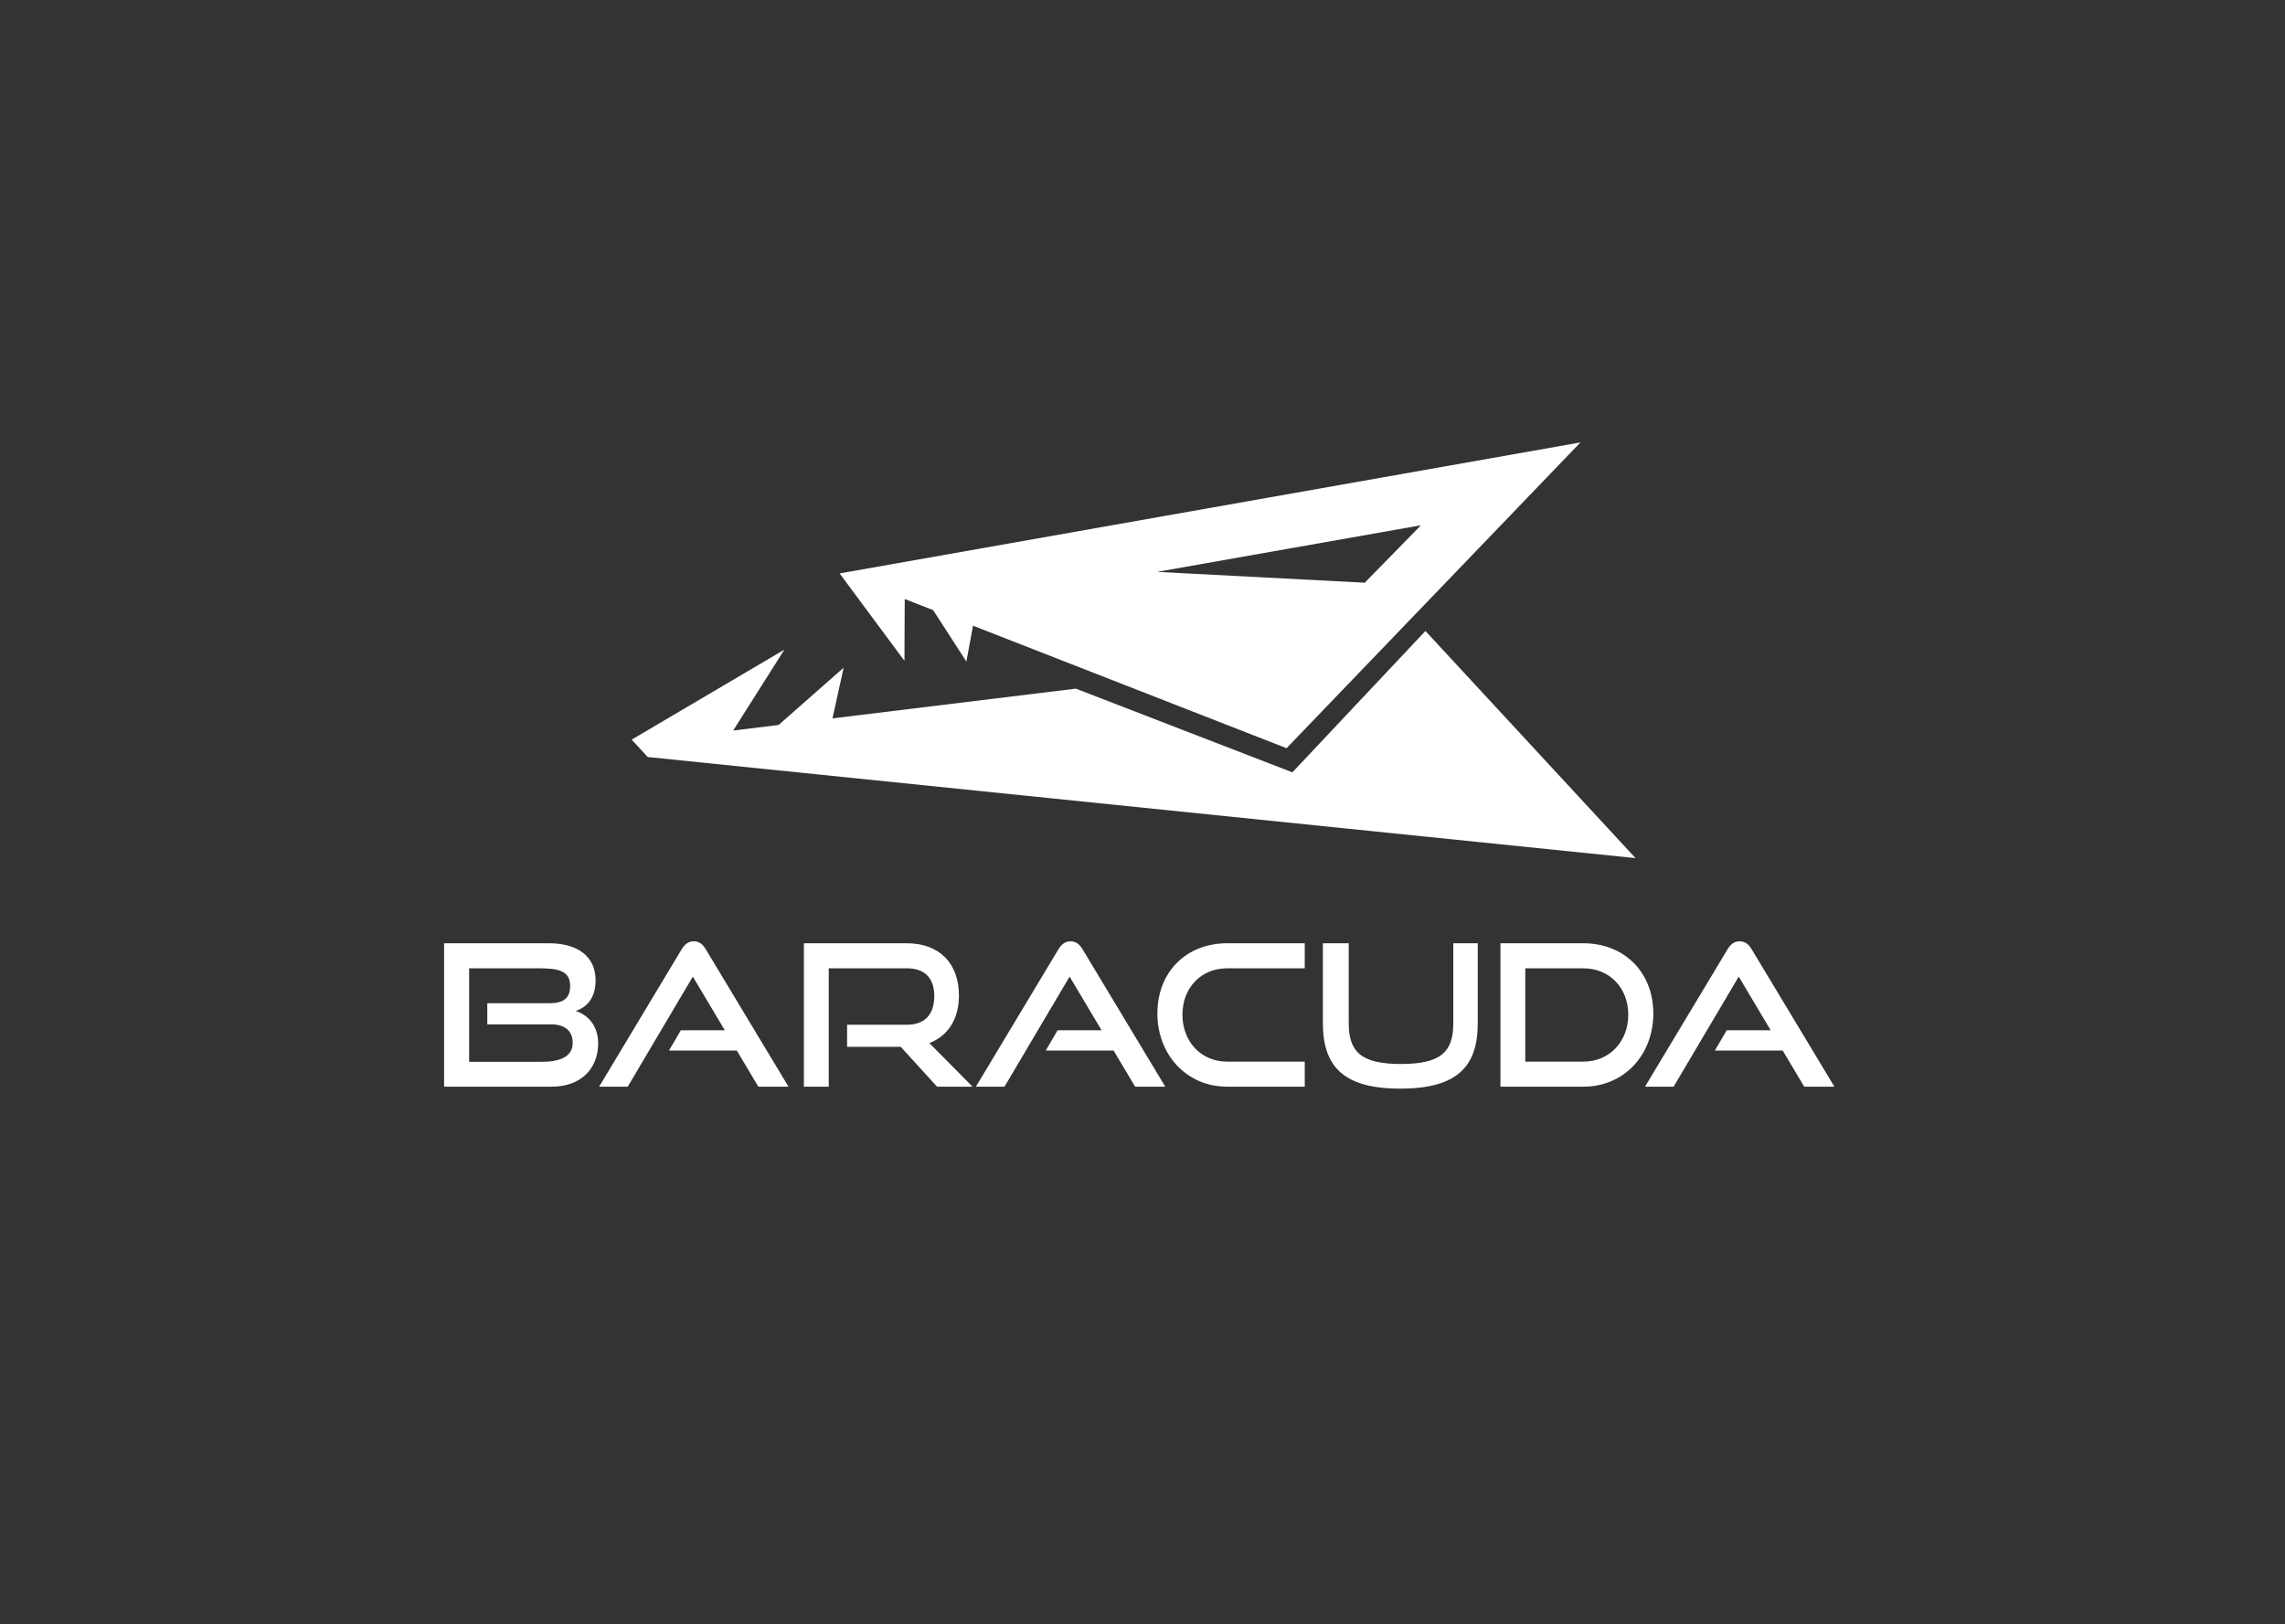
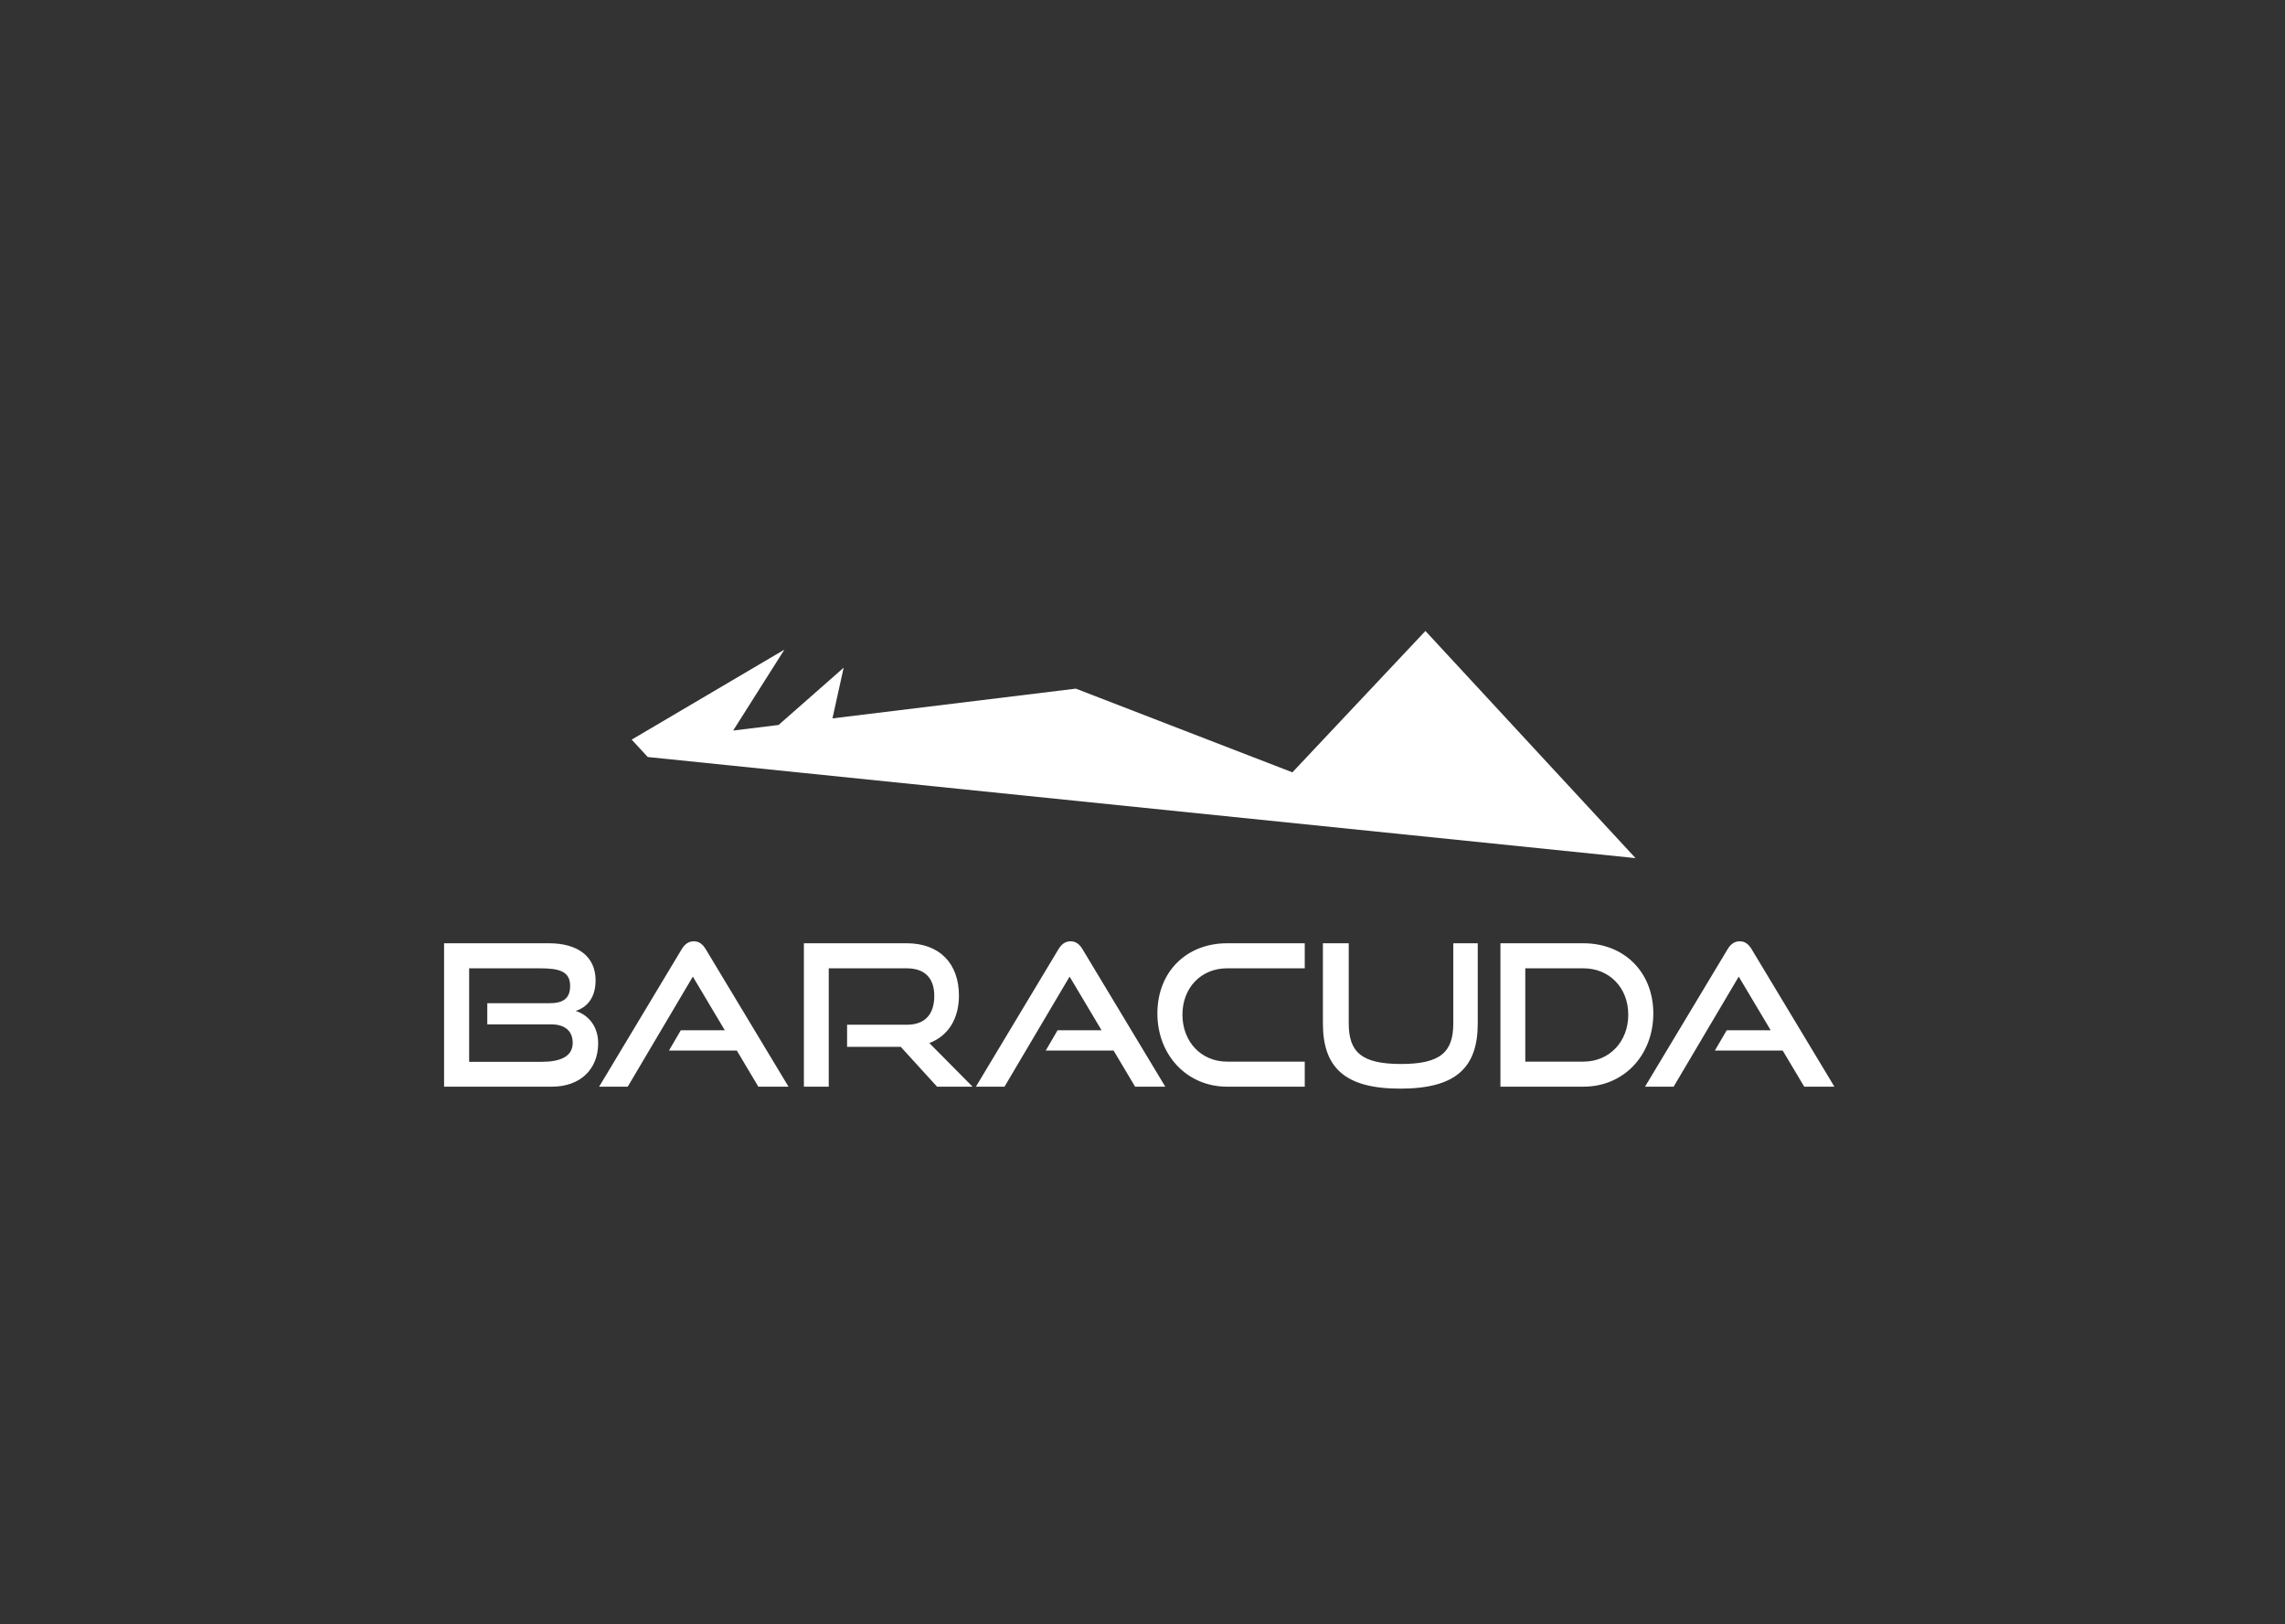
<svg xmlns="http://www.w3.org/2000/svg" width="1508" height="1072">
  <rect width="100%" height="100%" fill="#333333" stroke="none" />
  <g fill="#FFF">
-     <path d="M596.896 436.175l.178-40.8 18.763 7.332 21.938 33.943 4.369-23.663 206.912 80.854 193.964-201.829-489.111 86.498.323.126 42.664 57.539zm340.875-89.485l-37.104 37.916-137.045-7.157 174.149-30.759z" />
    <path d="M940.721 416.461l-87.801 93.303L710 454.522l-160.608 19.634 7.383-33.444-42.945 37.792-29.961 3.662 33.802-53.396-100.783 59.4 1.811 1.963 8.792 9.517 651.898 66.732z" />
  </g>
  <path d="M293.074 717.234v-94.646h69.26c18.487 0 30.725 8.332 30.725 24.476 0 11.977-6.119 17.966-13.149 20.179 8.592 2.734 14.841 10.285 14.841 21.351 0 17.315-11.978 28.642-30.464 28.642h-71.213zm28.512-41.14v-13.93h40.879c9.374 0 13.8-3.255 13.8-11.457 0-10.024-7.941-11.587-20.179-11.587h-46.477v61.71h47.909c11.847 0 20.439-3.255 20.439-12.498 0-7.812-5.077-12.238-14.32-12.238h-42.051zm178.876 41.14l-14.19-23.824h-44.785l7.811-13.409h29.032l-21.09-35.411-42.962 72.645H395.4l54.418-90.611c1.953-3.254 4.426-5.337 8.072-5.337 3.645 0 5.988 2.083 7.941 5.337l54.549 90.611h-19.918zm117.947 0l-23.955-26.298h-35.411v-14.581h39.447c11.847 0 18.096-6.77 18.096-19.008 0-12.237-6.77-18.227-18.096-18.227h-51.555v78.113h-16.404v-94.646h67.958c21.611 0 34.37 13.409 34.37 34.5 0 15.622-7.291 26.688-19.528 31.375l28.511 28.771h-23.433zm130.706 0l-14.19-23.824H690.14l7.812-13.409h29.031l-21.09-35.411-42.962 72.645h-18.877l54.418-90.611c1.953-3.254 4.426-5.337 8.071-5.337 3.646 0 5.989 2.083 7.941 5.337l54.549 90.611h-19.918zm60.666 0c-26.428 0-45.957-20.83-45.957-48.3 0-27.86 19.529-46.347 45.957-46.347h51.295v16.533h-51.295c-16.924 0-29.422 12.629-29.422 30.595 0 17.836 12.367 30.984 29.422 30.984h51.295v16.534h-51.295zm149.323-94.646h16.145v52.856c0 29.292-14.451 43.092-51.164 43.092-36.453 0-51.035-13.8-51.035-43.092v-52.856h17.055v52.856c0 19.007 8.463 26.818 34.5 26.818s34.5-7.812 34.5-26.818v-52.856zm31.113 94.646v-94.646h54.809c26.688 0 46.086 18.877 46.086 46.347s-19.398 48.3-46.086 48.3h-54.809zm54.809-16.534c17.055 0 29.553-13.148 29.553-30.984s-12.498-30.595-29.553-30.595h-38.406V700.7h38.406zm145.679 16.534l-14.191-23.824h-44.783l7.811-13.409h29.031l-21.09-35.411-42.961 72.645h-18.879l54.42-90.611c1.953-3.254 4.426-5.337 8.07-5.337 3.646 0 5.99 2.083 7.941 5.337l54.549 90.611h-19.918z" fill="#FFF" />
</svg>